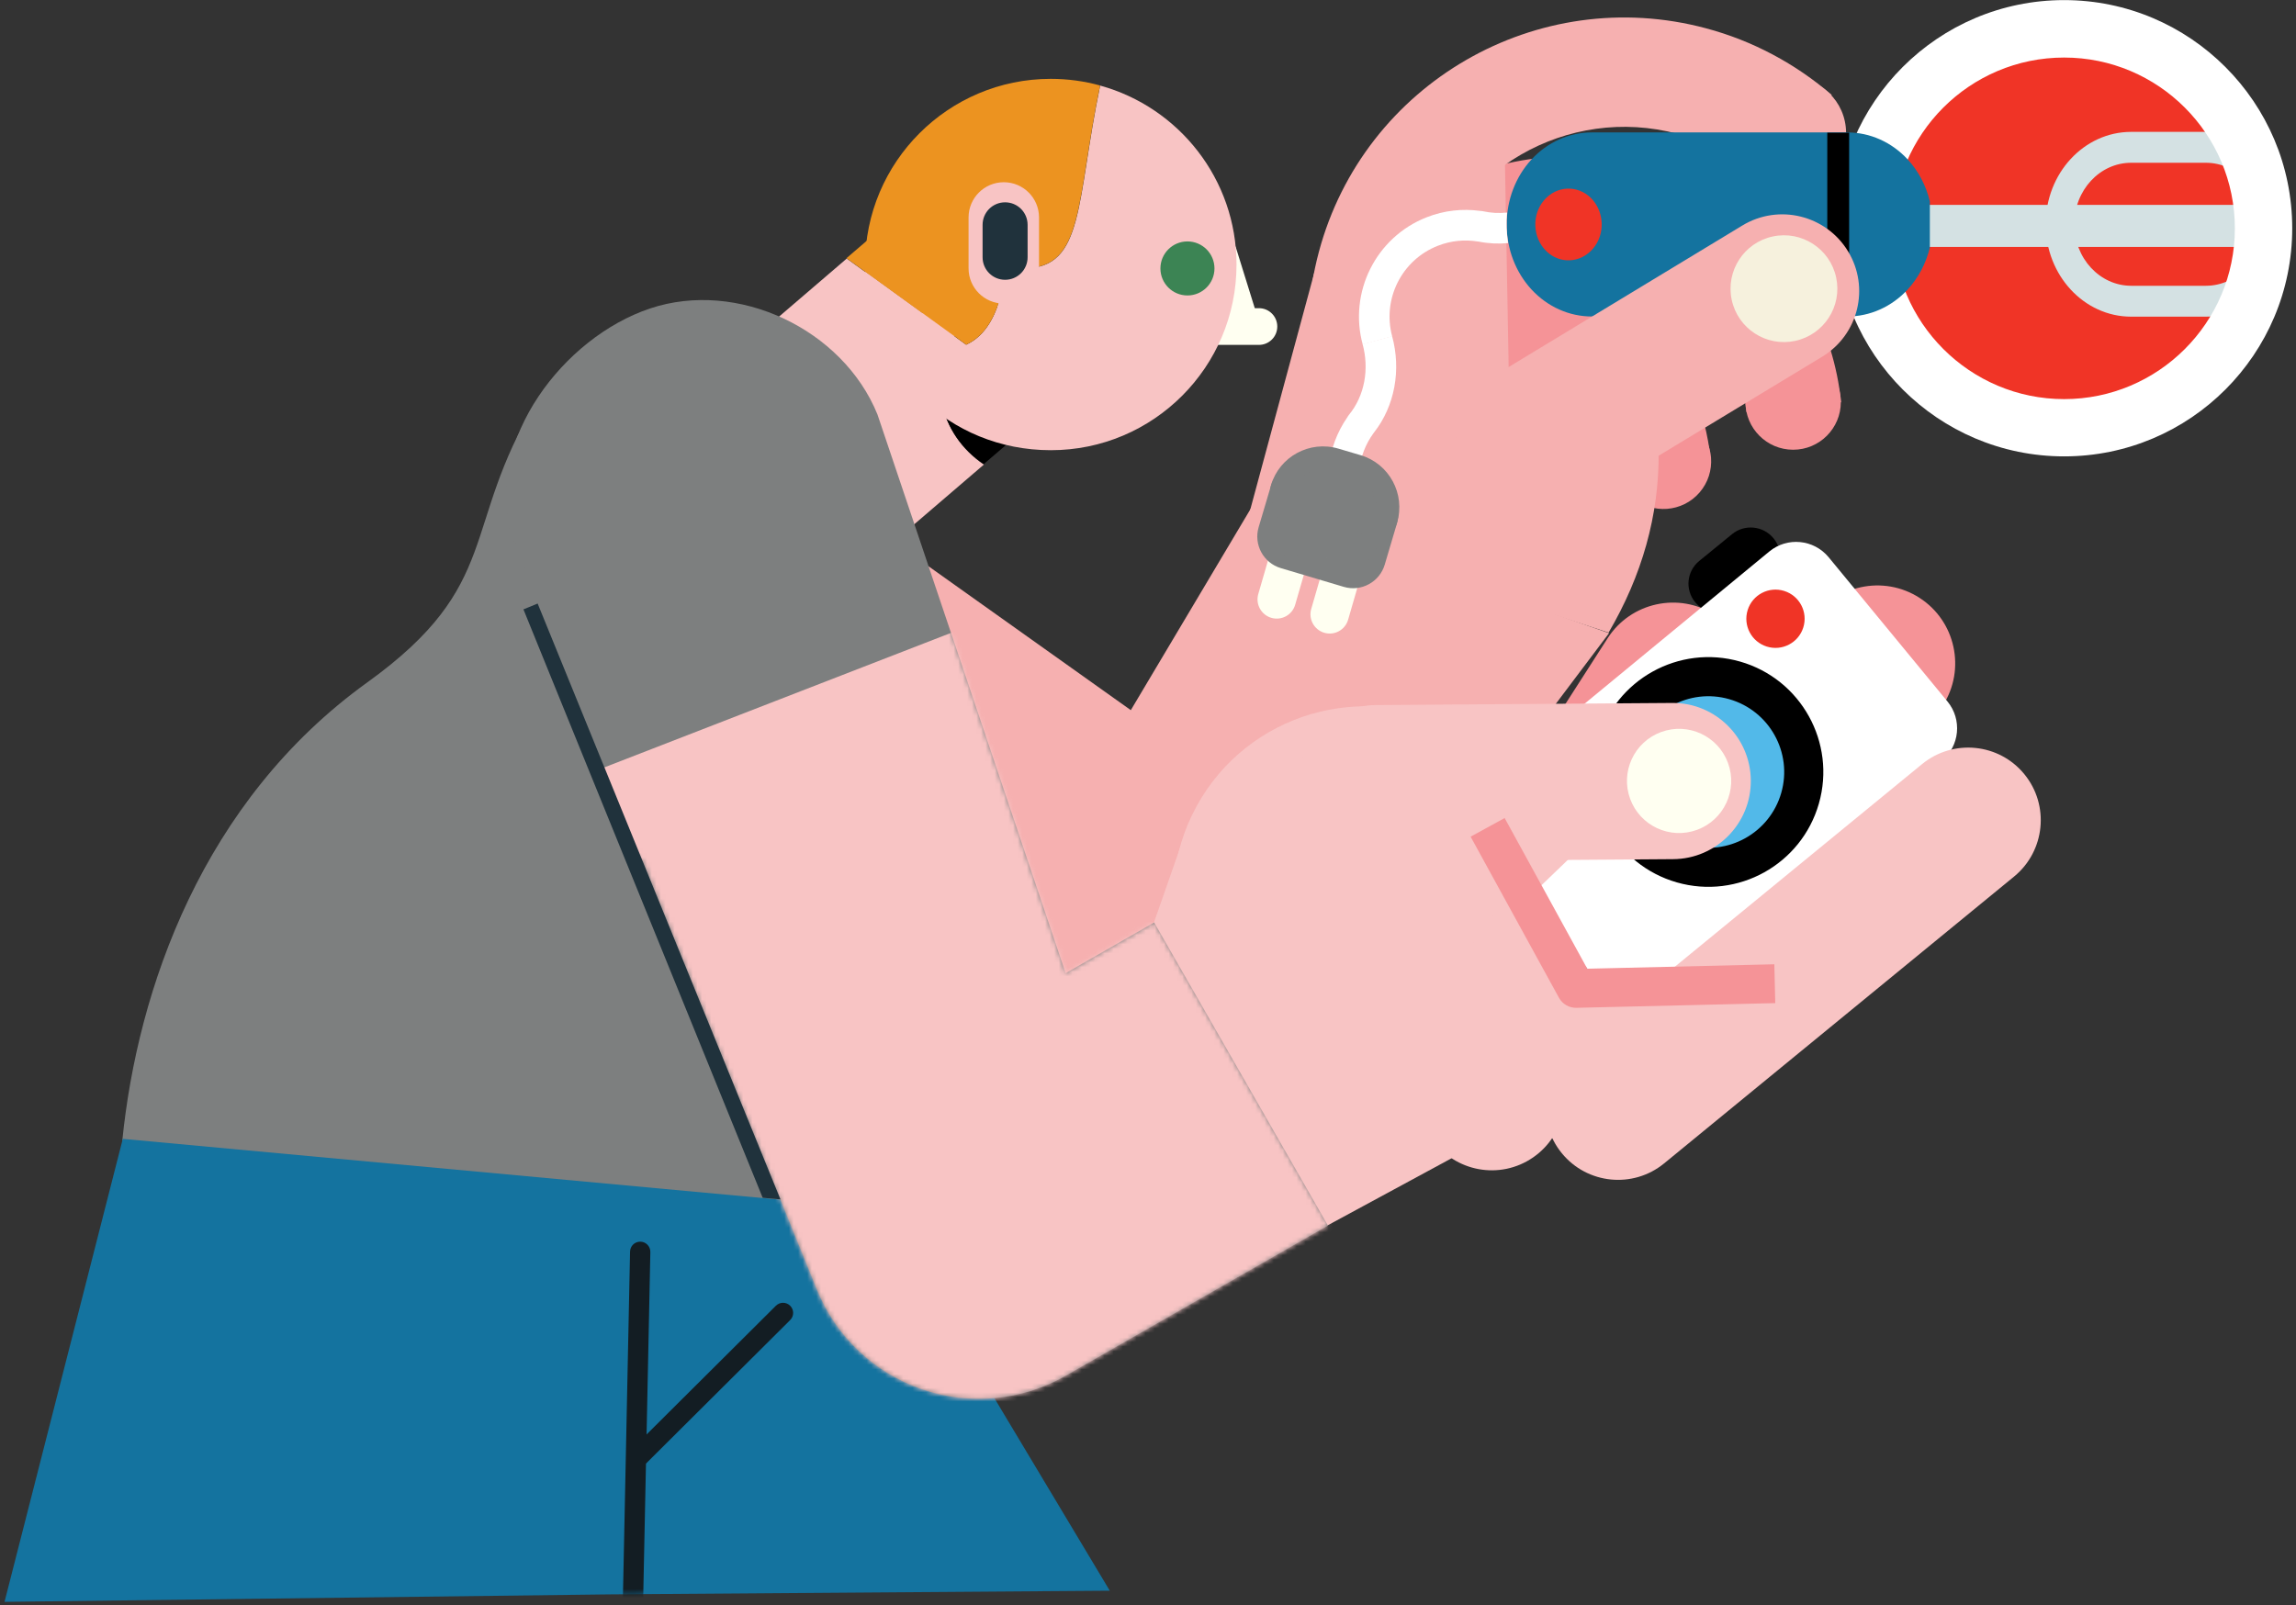
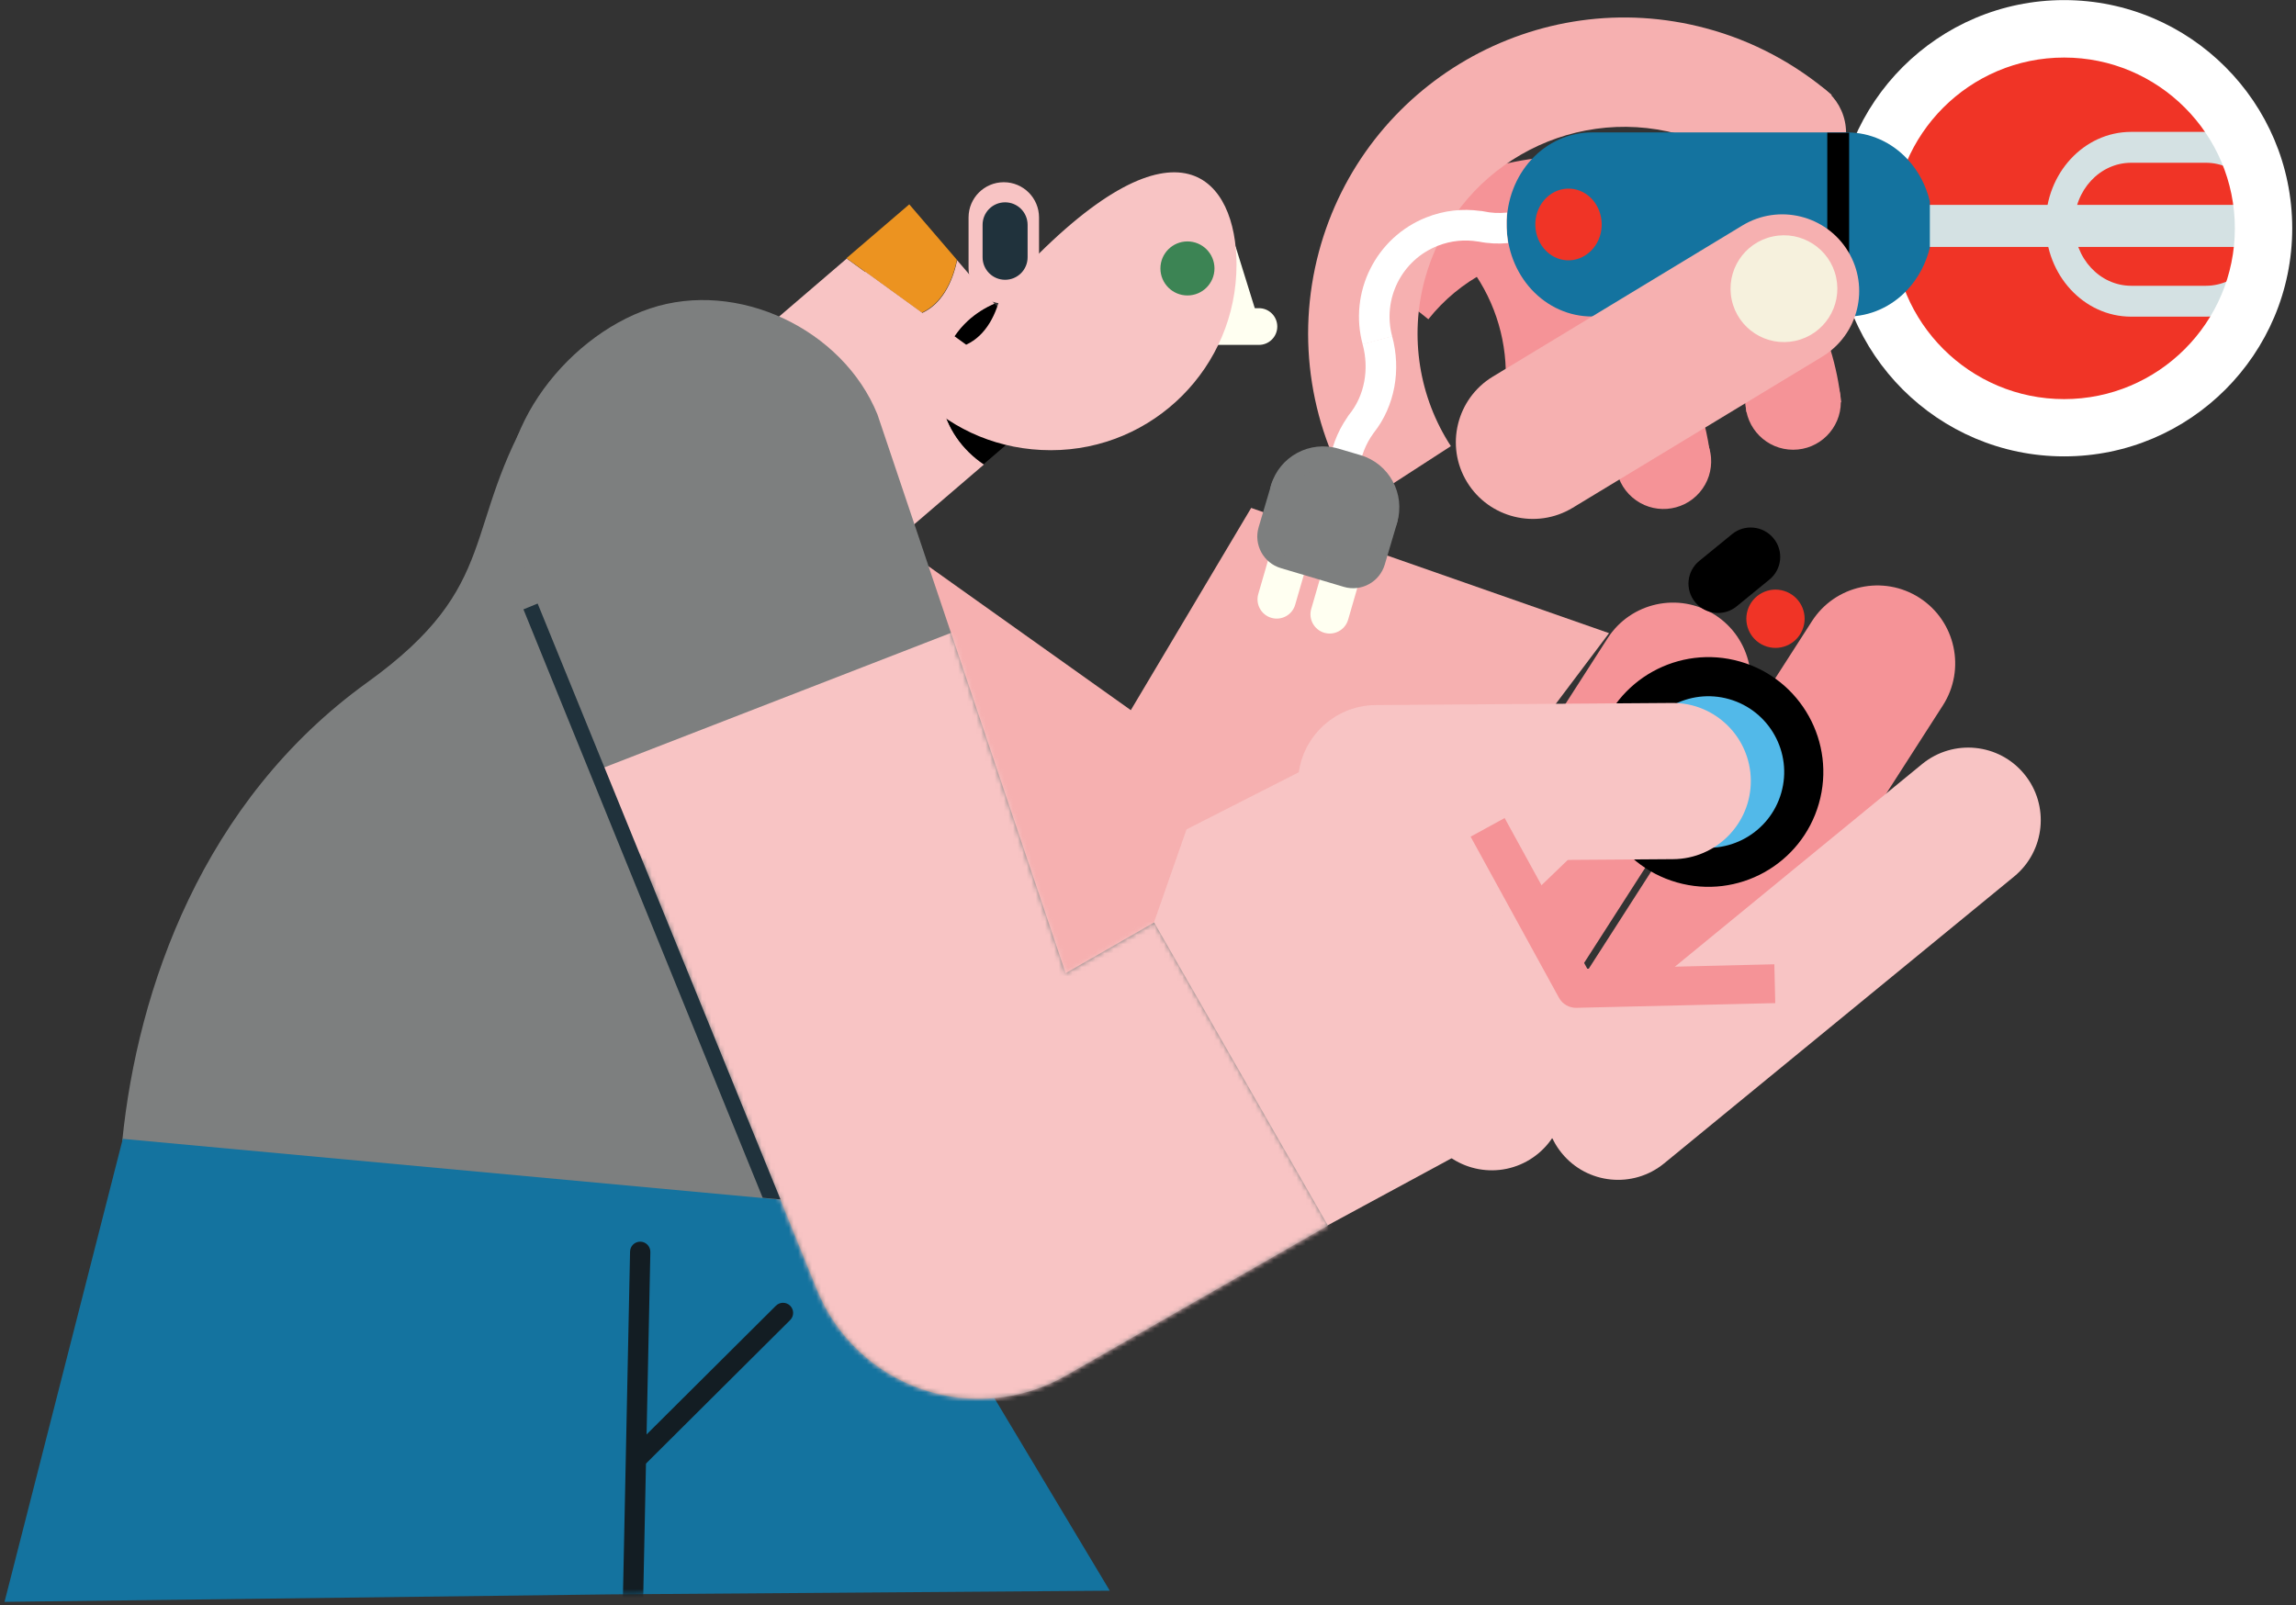
<svg xmlns="http://www.w3.org/2000/svg" width="502" height="351" viewBox="0 0 502 351" fill="none">
  <rect x="0" y="0" width="502" height="351" fill="#333333" stroke="none" />
  <path d="M451.305 93.553C475.396 93.553 494.925 74.023 494.925 49.933C494.925 25.842 475.396 6.313 451.305 6.313C427.214 6.313 407.685 25.842 407.685 49.933C407.685 74.023 427.214 93.553 451.305 93.553Z" fill="#F03426" />
  <mask id="mask0_693_6230" style="mask-type:luminance" maskUnits="userSpaceOnUse" x="407" y="6" width="88" height="88">
    <path d="M451.304 93.552C475.395 93.552 494.924 74.023 494.924 49.932C494.924 25.842 475.395 6.312 451.304 6.312C427.213 6.312 407.684 25.842 407.684 49.932C407.684 74.023 427.213 93.552 451.304 93.552Z" fill="white" />
  </mask>
  <g mask="url(#mask0_693_6230)">
    <path fill-rule="evenodd" clip-rule="evenodd" d="M447.27 49.046C447.27 37.894 455.639 28.839 465.964 28.839H482.299C492.624 28.839 500.993 37.894 500.993 49.046C500.993 60.198 492.624 69.252 482.299 69.252H465.964C455.639 69.252 447.27 60.198 447.27 49.046ZM453.522 49.046C453.522 56.467 459.108 62.496 465.964 62.496H482.299C489.176 62.496 494.742 56.467 494.742 49.046C494.742 41.624 489.156 35.595 482.299 35.595H465.964C459.088 35.595 453.522 41.624 453.522 49.046Z" fill="#D4E1E3" />
    <path fill-rule="evenodd" clip-rule="evenodd" d="M415.327 44.81H495.226C497.565 44.81 499.481 46.867 499.481 49.408C499.481 51.949 497.565 54.006 495.226 54.006H415.327C412.988 54.006 411.072 51.949 411.072 49.408C411.072 46.867 412.988 44.81 415.327 44.81Z" fill="#D4E1E3" />
  </g>
  <path fill-rule="evenodd" clip-rule="evenodd" d="M451.305 0.021C423.758 0.021 401.393 22.386 401.393 49.913C401.393 77.44 423.758 99.805 451.305 99.805C478.852 99.805 501.176 77.44 501.176 49.913C501.176 22.386 478.812 0.021 451.305 0.021ZM451.305 12.585C471.895 12.585 488.633 29.323 488.633 49.933C488.633 70.543 471.895 87.281 451.305 87.281C430.715 87.281 413.937 70.543 413.937 49.933C413.937 29.323 430.675 12.585 451.305 12.585Z" fill="white" />
  <path fill-rule="evenodd" clip-rule="evenodd" d="M273.559 111.078L247.242 155.303L170.65 100.813L218.989 232.721L298.021 209.893L351.804 138.464L273.559 111.078Z" fill="#F6B0B0" />
  <path fill-rule="evenodd" clip-rule="evenodd" d="M402.543 87.987C399.256 55.903 371.123 32.187 338.938 34.345C322.099 35.474 306.49 43.662 296.024 56.891L312.298 69.817C319.155 61.186 329.339 55.842 340.329 55.096C361.323 53.684 379.714 69.172 381.852 90.105L402.523 87.967L402.543 87.987Z" fill="#F59397" />
  <path d="M392.056 98.353C397.815 98.353 402.482 93.685 402.482 87.927C402.482 82.168 397.815 77.501 392.056 77.501C386.298 77.501 381.63 82.168 381.63 87.927C381.63 93.685 386.298 98.353 392.056 98.353Z" fill="#F59397" />
  <path d="M371.597 107.699C375.36 103.34 374.878 96.757 370.52 92.993C366.161 89.23 359.578 89.712 355.814 94.071C352.051 98.429 352.534 105.013 356.892 108.776C361.25 112.539 367.834 112.057 371.597 107.699Z" fill="#F59397" />
  <path fill-rule="evenodd" clip-rule="evenodd" d="M342.729 110.594C356.663 85.084 350.251 53.241 327.503 35.071C323.954 32.248 320.122 29.848 316.028 27.872L307.054 46.647C309.716 47.937 312.217 49.49 314.516 51.325C329.378 63.183 333.553 83.974 324.438 100.612L342.729 110.574V110.594Z" fill="#F59397" />
  <mask id="mask1_693_6230" style="mask-type:luminance" maskUnits="userSpaceOnUse" x="307" y="27" width="44" height="84">
    <path d="M342.729 110.595C356.663 85.084 350.251 53.241 327.503 35.072C323.954 32.248 320.122 29.848 316.028 27.872L307.054 46.647C309.716 47.938 312.217 49.49 314.516 51.326C329.378 63.183 333.553 83.975 324.438 100.612L342.729 110.574V110.595Z" fill="white" />
  </mask>
  <g mask="url(#mask1_693_6230)">
    <path d="M350.69 106.841C357.023 105.624 361.17 99.504 359.953 93.171C358.736 86.838 352.615 82.691 346.282 83.908C339.95 85.126 335.803 91.246 337.02 97.579C338.237 103.911 344.358 108.058 350.69 106.841Z" fill="white" />
  </g>
  <path fill-rule="evenodd" clip-rule="evenodd" d="M374.007 100.188C371.648 79.981 359.145 62.336 340.914 53.382L331.739 72.056C343.637 77.904 351.804 89.419 353.337 102.608L374.007 100.188Z" fill="#F59397" />
  <path d="M394.138 40.786C400.627 39.387 404.754 32.993 403.355 26.504C401.957 20.015 395.563 15.888 389.074 17.287C382.585 18.685 378.458 25.079 379.856 31.568C381.255 38.057 387.649 42.184 394.138 40.786Z" fill="#F6B0B0" />
  <path fill-rule="evenodd" clip-rule="evenodd" d="M400.487 20.753C392.561 13.916 383.164 8.895 373.02 6.193C336.176 -3.689 298.223 18.232 288.362 55.076C283.3 73.992 286.486 94.178 297.154 110.554L317.22 97.566C310.242 86.838 308.165 73.649 311.472 61.267C317.926 37.168 342.75 22.83 366.849 29.283C373.484 31.058 379.635 34.304 384.797 38.822L400.487 20.773V20.753Z" fill="#F6B0B0" />
  <path fill-rule="evenodd" clip-rule="evenodd" d="M421.944 44.065V54.128C421.117 57.577 419.443 60.763 417.084 63.324C413.595 67.095 408.856 69.213 403.915 69.213H348.034C343.093 69.213 338.354 67.095 334.865 63.324C331.377 59.553 329.42 54.431 329.42 49.087C329.42 43.742 331.377 38.62 334.865 34.849C338.354 31.078 343.093 28.96 348.034 28.96H403.915C408.856 28.96 413.595 31.078 417.084 34.849C419.463 37.41 421.117 40.596 421.944 44.045V44.065Z" fill="#14739F" />
  <path d="M404.298 29.02H399.518V69.293H404.298V29.02Z" fill="black" />
  <path fill-rule="evenodd" clip-rule="evenodd" d="M348.355 43.863C345.693 40.637 341.116 40.354 338.111 43.238C335.106 46.122 334.864 51.063 337.526 54.309C340.188 57.556 344.766 57.818 347.771 54.934C350.775 52.051 351.017 47.11 348.355 43.863Z" fill="#F03426" />
-   <path fill-rule="evenodd" clip-rule="evenodd" d="M329.923 84.156L388.507 49.268L362.653 98.877C362.754 112.752 359.003 125.88 351.703 138.343L273.054 112.57L287.392 59.513L313.266 22.77L329.016 34.063L329.923 84.156Z" fill="#F6B0B0" />
  <path fill-rule="evenodd" clip-rule="evenodd" d="M404.055 54.955C408.875 62.88 406.334 73.205 398.408 78.005L343.838 111.057C335.913 115.857 325.567 113.316 320.747 105.411C315.928 97.505 318.469 87.16 326.394 82.361L380.964 49.308C388.89 44.508 399.235 47.029 404.055 54.955Z" fill="#F6B0B0" />
  <path d="M392.484 74.551C398.791 73.203 402.81 66.997 401.461 60.691C400.113 54.385 393.907 50.366 387.601 51.715C381.295 53.063 377.276 59.268 378.625 65.575C379.973 71.88 386.178 75.9 392.484 74.551Z" fill="#F6F1DD" />
  <path fill-rule="evenodd" clip-rule="evenodd" d="M323.612 46.122C323.834 46.122 324.056 46.162 324.278 46.202C326.012 46.586 327.766 46.666 329.501 46.485C329.299 48.723 329.4 50.941 329.722 53.16C327.585 53.361 325.427 53.261 323.31 52.837C323.249 52.837 323.189 52.837 323.108 52.817C320.264 52.353 317.26 52.615 314.376 53.745C306.39 56.87 302.195 65.501 304.393 73.568L297.94 75.323C294.855 63.989 300.764 51.889 311.936 47.513C315.787 46.001 319.78 45.597 323.612 46.122ZM322.422 52.595H322.442C322.442 52.595 322.442 52.595 322.422 52.595Z" fill="white" />
  <path fill-rule="evenodd" clip-rule="evenodd" d="M294.553 91.315C294.654 91.113 294.775 90.932 294.916 90.75C298.404 86.515 299.393 80.687 297.921 75.262L304.374 73.508C306.37 80.868 304.999 88.754 300.401 94.602C300.361 94.662 300.32 94.703 300.28 94.763C298.586 97.103 297.457 99.906 297.174 102.971C296.751 107.428 289.935 108.577 290.519 102.346C290.903 98.232 292.355 94.481 294.553 91.295V91.315ZM299.796 95.328H299.816C299.816 95.328 299.816 95.328 299.796 95.328Z" fill="white" />
  <path fill-rule="evenodd" clip-rule="evenodd" d="M294.754 135.52C294.109 137.758 291.769 139.029 289.551 138.383C287.333 137.738 286.042 135.399 286.687 133.18L290.257 120.859C290.902 118.62 293.241 117.35 295.46 117.995C297.678 118.64 298.969 120.98 298.323 123.198L294.754 135.52Z" fill="#FFFFF1" />
  <path fill-rule="evenodd" clip-rule="evenodd" d="M283.178 132.253C282.532 134.491 280.193 135.761 277.975 135.116C275.757 134.471 274.466 132.132 275.111 129.913L278.681 117.592C279.326 115.353 281.665 114.083 283.884 114.728C286.102 115.373 287.392 117.713 286.747 119.931L283.178 132.253Z" fill="#FFFFF1" />
  <path fill-rule="evenodd" clip-rule="evenodd" d="M300.541 105.613C304.353 106.742 306.531 110.755 305.401 114.566L302.76 123.48C301.63 127.291 297.617 129.469 293.806 128.34L280.052 124.246C276.241 123.117 274.063 119.104 275.192 115.292L277.834 106.379C278.963 102.567 282.976 100.39 286.788 101.519L300.541 105.613ZM299.089 110.513L285.336 106.419C284.227 106.097 283.057 106.722 282.734 107.831L280.093 116.744C279.77 117.854 280.395 119.023 281.504 119.346L295.258 123.44C296.367 123.762 297.537 123.137 297.859 122.028L300.501 113.115C300.824 112.005 300.198 110.856 299.089 110.513Z" fill="#7D7F7F" />
  <path fill-rule="evenodd" clip-rule="evenodd" d="M296.749 101.983C301.67 103.435 304.473 108.617 303.021 113.538C301.569 118.459 296.386 121.262 291.466 119.81L286.626 118.378C281.705 116.926 278.902 111.743 280.354 106.823C281.806 101.902 286.989 99.099 291.909 100.551L296.749 101.983Z" fill="#7D7F7F" />
  <path fill-rule="evenodd" clip-rule="evenodd" d="M297.476 99.542C303.748 101.398 307.317 108.012 305.462 114.284C304.574 117.269 301.691 118.902 300.118 121.12C296.266 126.585 293.604 124.609 290.72 122.27L285.88 120.838C282.896 121.02 278.479 124.065 279.85 116.664C280.435 113.457 276.785 109.868 277.894 106.096C279.75 99.825 286.364 96.255 292.636 98.111L297.476 99.542ZM296.024 104.443L291.184 103.011C287.614 101.942 283.864 103.979 282.815 107.548C281.766 111.118 283.783 114.869 287.352 115.938L292.192 117.369C295.762 118.438 299.513 116.401 300.581 112.832C301.65 109.263 299.613 105.512 296.044 104.463L296.024 104.443Z" fill="#7D7F7F" />
  <path fill-rule="evenodd" clip-rule="evenodd" d="M270.13 53.846L275.857 72.258H264.403L270.13 53.846Z" fill="#FFFFF1" />
  <path fill-rule="evenodd" clip-rule="evenodd" d="M279.266 71.411C279.266 69.192 277.471 67.397 275.253 67.397H262.205C259.987 67.397 258.192 69.192 258.192 71.411C258.192 73.629 259.987 75.424 262.205 75.424H275.253C277.471 75.424 279.266 73.629 279.266 71.411Z" fill="#FFFFF1" />
  <path fill-rule="evenodd" clip-rule="evenodd" d="M185.13 56.547L156.494 81.11L191.462 121.886L215.117 101.599C213.968 100.833 212.879 99.945 211.85 98.937C203.562 90.77 203.441 77.944 211.588 70.321C213.343 68.688 215.339 67.417 217.497 66.51L209.269 56.91C208.22 61.892 205.881 66.489 201.586 68.466L185.13 56.547Z" fill="#F8C4C4" />
  <path fill-rule="evenodd" clip-rule="evenodd" d="M209.228 56.83L198.802 44.69L185.069 56.467L201.525 68.385C205.82 66.409 208.18 61.811 209.228 56.83Z" fill="#EC9320" />
  <path fill-rule="evenodd" clip-rule="evenodd" d="M233.79 85.446L217.455 66.409C215.317 67.317 213.321 68.587 211.546 70.221C203.399 77.844 203.52 90.669 211.808 98.837C212.837 99.845 213.926 100.732 215.075 101.499L233.79 85.446Z" fill="black" />
  <path fill-rule="evenodd" clip-rule="evenodd" d="M419.684 130.74C411.779 125.658 401.252 127.937 396.17 135.842L342.184 219.916C337.103 227.821 339.401 238.368 347.287 243.45C355.172 248.532 365.719 246.253 370.801 238.348L424.786 154.274C429.868 146.369 427.569 135.822 419.684 130.74Z" fill="#F59397" />
  <path fill-rule="evenodd" clip-rule="evenodd" d="M374.996 134.491C367.091 129.409 356.564 131.688 351.482 139.593L302.558 215.781C297.477 223.687 299.776 234.234 307.661 239.316C315.546 244.397 326.093 242.119 331.175 234.213L380.098 158.025C385.18 150.12 382.881 139.573 374.996 134.491Z" fill="#F59397" />
  <path fill-rule="evenodd" clip-rule="evenodd" d="M378.685 116.824C381.428 114.566 385.501 114.969 387.76 117.712C390.019 120.454 389.636 124.487 386.873 126.746L379.714 132.594C376.971 134.853 372.898 134.45 370.639 131.707C368.38 128.964 368.763 124.931 371.526 122.673L378.685 116.824Z" fill="black" />
-   <path fill-rule="evenodd" clip-rule="evenodd" d="M363.199 216.95C359.266 220.197 353.438 219.632 350.212 215.7L324.237 184.16C320.991 180.227 321.555 174.399 325.488 171.172L386.834 120.615C390.766 117.369 396.574 117.933 399.821 121.866L425.795 153.406C429.042 157.338 428.477 163.166 424.545 166.393L363.199 216.95Z" fill="white" />
  <path d="M393.437 175.067C396.877 164.077 390.757 152.378 379.766 148.938C368.776 145.498 357.077 151.619 353.637 162.61C350.197 173.6 356.318 185.298 367.309 188.738C378.299 192.178 389.997 186.058 393.437 175.067Z" fill="#52B9E9" />
  <path fill-rule="evenodd" clip-rule="evenodd" d="M380.442 144.674C367.112 140.862 353.197 148.586 349.386 161.916C345.574 175.246 353.298 189.161 366.628 192.972C379.958 196.784 393.873 189.06 397.684 175.73C401.496 162.4 393.772 148.485 380.442 144.674ZM378.082 152.902C386.875 155.422 391.977 164.598 389.456 173.391C386.936 182.183 377.76 187.285 368.967 184.765C360.175 182.244 355.073 173.068 357.593 164.276C360.114 155.483 369.29 150.381 378.082 152.902Z" fill="black" />
  <path d="M394.275 137.219C395.327 133.86 393.456 130.285 390.097 129.234C386.738 128.183 383.163 130.053 382.112 133.412C381.061 136.771 382.931 140.346 386.29 141.397C389.649 142.448 393.224 140.578 394.275 137.219Z" fill="#F03426" />
  <path fill-rule="evenodd" clip-rule="evenodd" d="M355.153 158.55C350.313 153.508 342.287 153.347 337.245 158.207L275.778 217.395C270.736 222.255 270.575 230.281 275.435 235.323C280.295 240.365 288.301 240.526 293.343 235.666L354.81 176.477C359.852 171.617 360.013 163.591 355.153 158.55Z" fill="#F8C4C4" />
  <path fill-rule="evenodd" clip-rule="evenodd" d="M442.614 169.318C437.068 162.522 427.065 161.534 420.269 167.08L343.718 229.838C336.942 235.404 335.934 245.426 341.479 252.202C347.025 258.978 357.028 259.986 363.824 254.441L440.375 191.683C447.151 186.117 448.159 176.094 442.614 169.318Z" fill="#F8C4C4" />
  <path fill-rule="evenodd" clip-rule="evenodd" d="M352.712 247.927C358.661 243.813 360.133 235.646 356.019 229.717L318.348 175.409C314.234 169.46 306.047 167.988 300.098 172.101C294.149 176.215 292.677 184.383 296.79 190.312L334.461 244.62C338.575 250.569 346.763 252.041 352.712 247.927Z" fill="#F8C4C4" />
  <path fill-rule="evenodd" clip-rule="evenodd" d="M335.207 253.11C342.426 248.129 344.221 238.227 339.22 231.028L319.598 202.754C314.597 195.555 304.695 193.76 297.475 198.741C290.256 203.722 288.461 213.624 293.462 220.824L313.084 249.097C318.085 256.296 327.987 258.111 335.207 253.11Z" fill="#F8C4C4" />
  <path fill-rule="evenodd" clip-rule="evenodd" d="M329.702 246.576C342.427 247.765 316.09 231.854 327.363 229.898C349.788 225.986 378.867 243.53 392.399 213.261L375.076 210.437L357.31 215.802L346.682 216.528L337.426 210.72L289.772 165.93L259.422 181.378L240.97 234.133C240.566 245.305 254.844 240.586 253.433 256.054L266.4 280.899L329.722 246.616L329.702 246.576Z" fill="#F8C4C4" />
-   <path fill-rule="evenodd" clip-rule="evenodd" d="M335.347 216.669C312.962 201.624 304.775 186.56 336.275 178.11C344.422 175.933 326.615 163.974 318.67 159.618C298.322 148.486 272.751 155.968 261.619 176.316C250.487 196.664 257.969 222.235 278.317 233.366C298.665 244.498 354.626 229.615 335.367 216.669H335.347Z" fill="#F8C4C4" />
  <path fill-rule="evenodd" clip-rule="evenodd" d="M382.8 170.689C382.74 161.272 375.056 153.669 365.639 153.729L300.784 154.193C291.366 154.254 283.743 161.957 283.804 171.395C283.864 180.813 291.547 188.416 300.965 188.355L365.82 187.891C375.238 187.831 382.861 180.127 382.8 170.689Z" fill="#F8C4C4" />
-   <path d="M371.04 181.481C376.948 179.315 379.981 172.769 377.814 166.861C375.648 160.953 369.102 157.92 363.194 160.087C357.286 162.253 354.253 168.799 356.42 174.707C358.586 180.615 365.132 183.648 371.04 181.481Z" fill="#FFFFF1" />
  <path fill-rule="evenodd" clip-rule="evenodd" d="M26.742 249.42L184.039 266.722L217.072 169.399L117.329 87.726C100.591 115.414 110.089 127.776 80.304 149.233C44.246 175.187 30.069 216.387 26.742 249.42Z" fill="#7D7F7F" />
  <path fill-rule="evenodd" clip-rule="evenodd" d="M26.843 249.076L0.99 350.311L133.2 348.678L242.643 347.871L170.125 226.812L179.845 263.213L26.823 249.056L26.843 249.076Z" fill="#14739F" />
  <mask id="mask2_693_6230" style="mask-type:luminance" maskUnits="userSpaceOnUse" x="0" y="226" width="243" height="125">
    <path d="M26.842 249.076L0.989 350.311L133.2 348.678L242.642 347.871L170.124 226.833L179.844 263.213L26.842 249.076Z" fill="white" />
  </mask>
  <g mask="url(#mask2_693_6230)">
    <path fill-rule="evenodd" clip-rule="evenodd" d="M137.757 273.719L135.882 364.448C135.861 365.678 136.829 366.686 138.06 366.706C139.27 366.727 140.298 365.759 140.318 364.528L142.194 273.8C142.214 272.59 141.246 271.561 140.016 271.541C138.786 271.521 137.777 272.489 137.757 273.719Z" fill="#131D23" />
    <path fill-rule="evenodd" clip-rule="evenodd" d="M169.64 285.557L138.241 316.815C137.374 317.682 137.374 319.074 138.241 319.941C139.108 320.808 140.499 320.808 141.366 319.941L172.766 288.683C173.633 287.816 173.633 286.424 172.766 285.557C171.898 284.69 170.507 284.69 169.64 285.557Z" fill="#131D23" />
  </g>
-   <path fill-rule="evenodd" clip-rule="evenodd" d="M216.993 47.392C215.379 47.07 214.21 50.579 217.981 46.344C235.969 43.48 219.997 58.665 224.01 58.665C237.139 58.665 235.283 43.964 240.547 18.716C257.729 23.455 270.353 39.185 270.353 57.859C270.353 80.264 252.163 98.454 229.758 98.454C207.353 98.454 190.01 81.111 189.183 59.412L211.245 75.383C219.977 71.37 220.683 56.508 218.646 49.671C218.162 48.098 217.537 47.493 216.972 47.372L216.993 47.392Z" fill="#F8C4C4" />
+   <path fill-rule="evenodd" clip-rule="evenodd" d="M216.993 47.392C215.379 47.07 214.21 50.579 217.981 46.344C235.969 43.48 219.997 58.665 224.01 58.665C257.729 23.455 270.353 39.185 270.353 57.859C270.353 80.264 252.163 98.454 229.758 98.454C207.353 98.454 190.01 81.111 189.183 59.412L211.245 75.383C219.977 71.37 220.683 56.508 218.646 49.671C218.162 48.098 217.537 47.493 216.972 47.372L216.993 47.392Z" fill="#F8C4C4" />
  <path d="M259.624 64.614C262.887 64.614 265.533 61.969 265.533 58.706C265.533 55.442 262.887 52.797 259.624 52.797C256.361 52.797 253.715 55.442 253.715 58.706C253.715 61.969 256.361 64.614 259.624 64.614Z" fill="#3C8454" />
  <path fill-rule="evenodd" clip-rule="evenodd" d="M387.922 210.881L347.045 211.849L328.976 178.897L321.535 182.971L340.854 218.202C341.62 219.593 343.093 220.44 344.686 220.4L388.144 219.371L387.943 210.881H387.922Z" fill="#F59397" />
  <path fill-rule="evenodd" clip-rule="evenodd" d="M140.663 188.436L178.636 282.068C182.77 292.293 191.14 300.218 201.566 303.808C211.992 307.417 223.446 306.329 233.025 300.843L290.338 268.012L252.344 201.746L232.985 212.837L191.845 90.629C184.263 71.955 161.253 61.065 142.135 67.458C123.018 73.851 106.34 96.316 111.523 115.817L137.235 185.129L140.643 188.436H140.663Z" fill="#7D7F7F" />
  <mask id="mask3_693_6230" style="mask-type:luminance" maskUnits="userSpaceOnUse" x="110" y="65" width="181" height="241">
    <path d="M140.664 188.436L178.637 282.068C182.771 292.293 191.141 300.218 201.567 303.808C211.993 307.417 223.447 306.329 233.026 300.843L290.339 268.012L252.345 201.746L232.986 212.837L191.846 90.629C184.264 71.955 161.254 61.065 142.136 67.458C123.018 73.851 106.341 96.316 111.524 115.817L137.236 185.129L140.644 188.436H140.664Z" fill="white" />
  </mask>
  <g mask="url(#mask3_693_6230)">
    <path d="M256.388 119.6L112.847 175.304L173.797 332.362L317.338 276.658L256.388 119.6Z" fill="#F8C4C4" />
  </g>
-   <path fill-rule="evenodd" clip-rule="evenodd" d="M189.162 59.411C189.162 58.887 189.142 58.363 189.142 57.839C189.142 35.434 207.332 17.244 229.737 17.244C233.468 17.244 237.078 17.748 240.526 18.696C235.242 43.944 237.118 58.645 223.99 58.645C219.976 58.645 235.948 43.46 217.96 46.324C214.189 50.579 215.358 47.05 216.972 47.372C217.536 47.493 218.161 48.078 218.645 49.671C220.702 56.508 219.997 71.37 211.244 75.383L189.182 59.411H189.162Z" fill="#EC9320" />
  <path fill-rule="evenodd" clip-rule="evenodd" d="M170.649 262.305L117.551 131.99L114.446 133.261L121.686 151.088L166.757 261.942L170.649 262.305Z" fill="#20323C" />
  <path fill-rule="evenodd" clip-rule="evenodd" d="M227.175 47.554C227.175 43.298 223.727 39.85 219.472 39.85C215.217 39.85 211.768 43.298 211.768 47.554V58.685C211.768 62.941 215.217 66.389 219.472 66.389C223.727 66.389 227.175 62.941 227.175 58.685V47.554Z" fill="#F8C4C4" />
  <path fill-rule="evenodd" clip-rule="evenodd" d="M224.676 49.167C224.676 46.444 222.478 44.246 219.755 44.246C217.033 44.246 214.834 46.444 214.834 49.167V56.265C214.834 58.988 217.033 61.186 219.755 61.186C222.478 61.186 224.676 58.988 224.676 56.265V49.167Z" fill="#20323C" />
</svg>